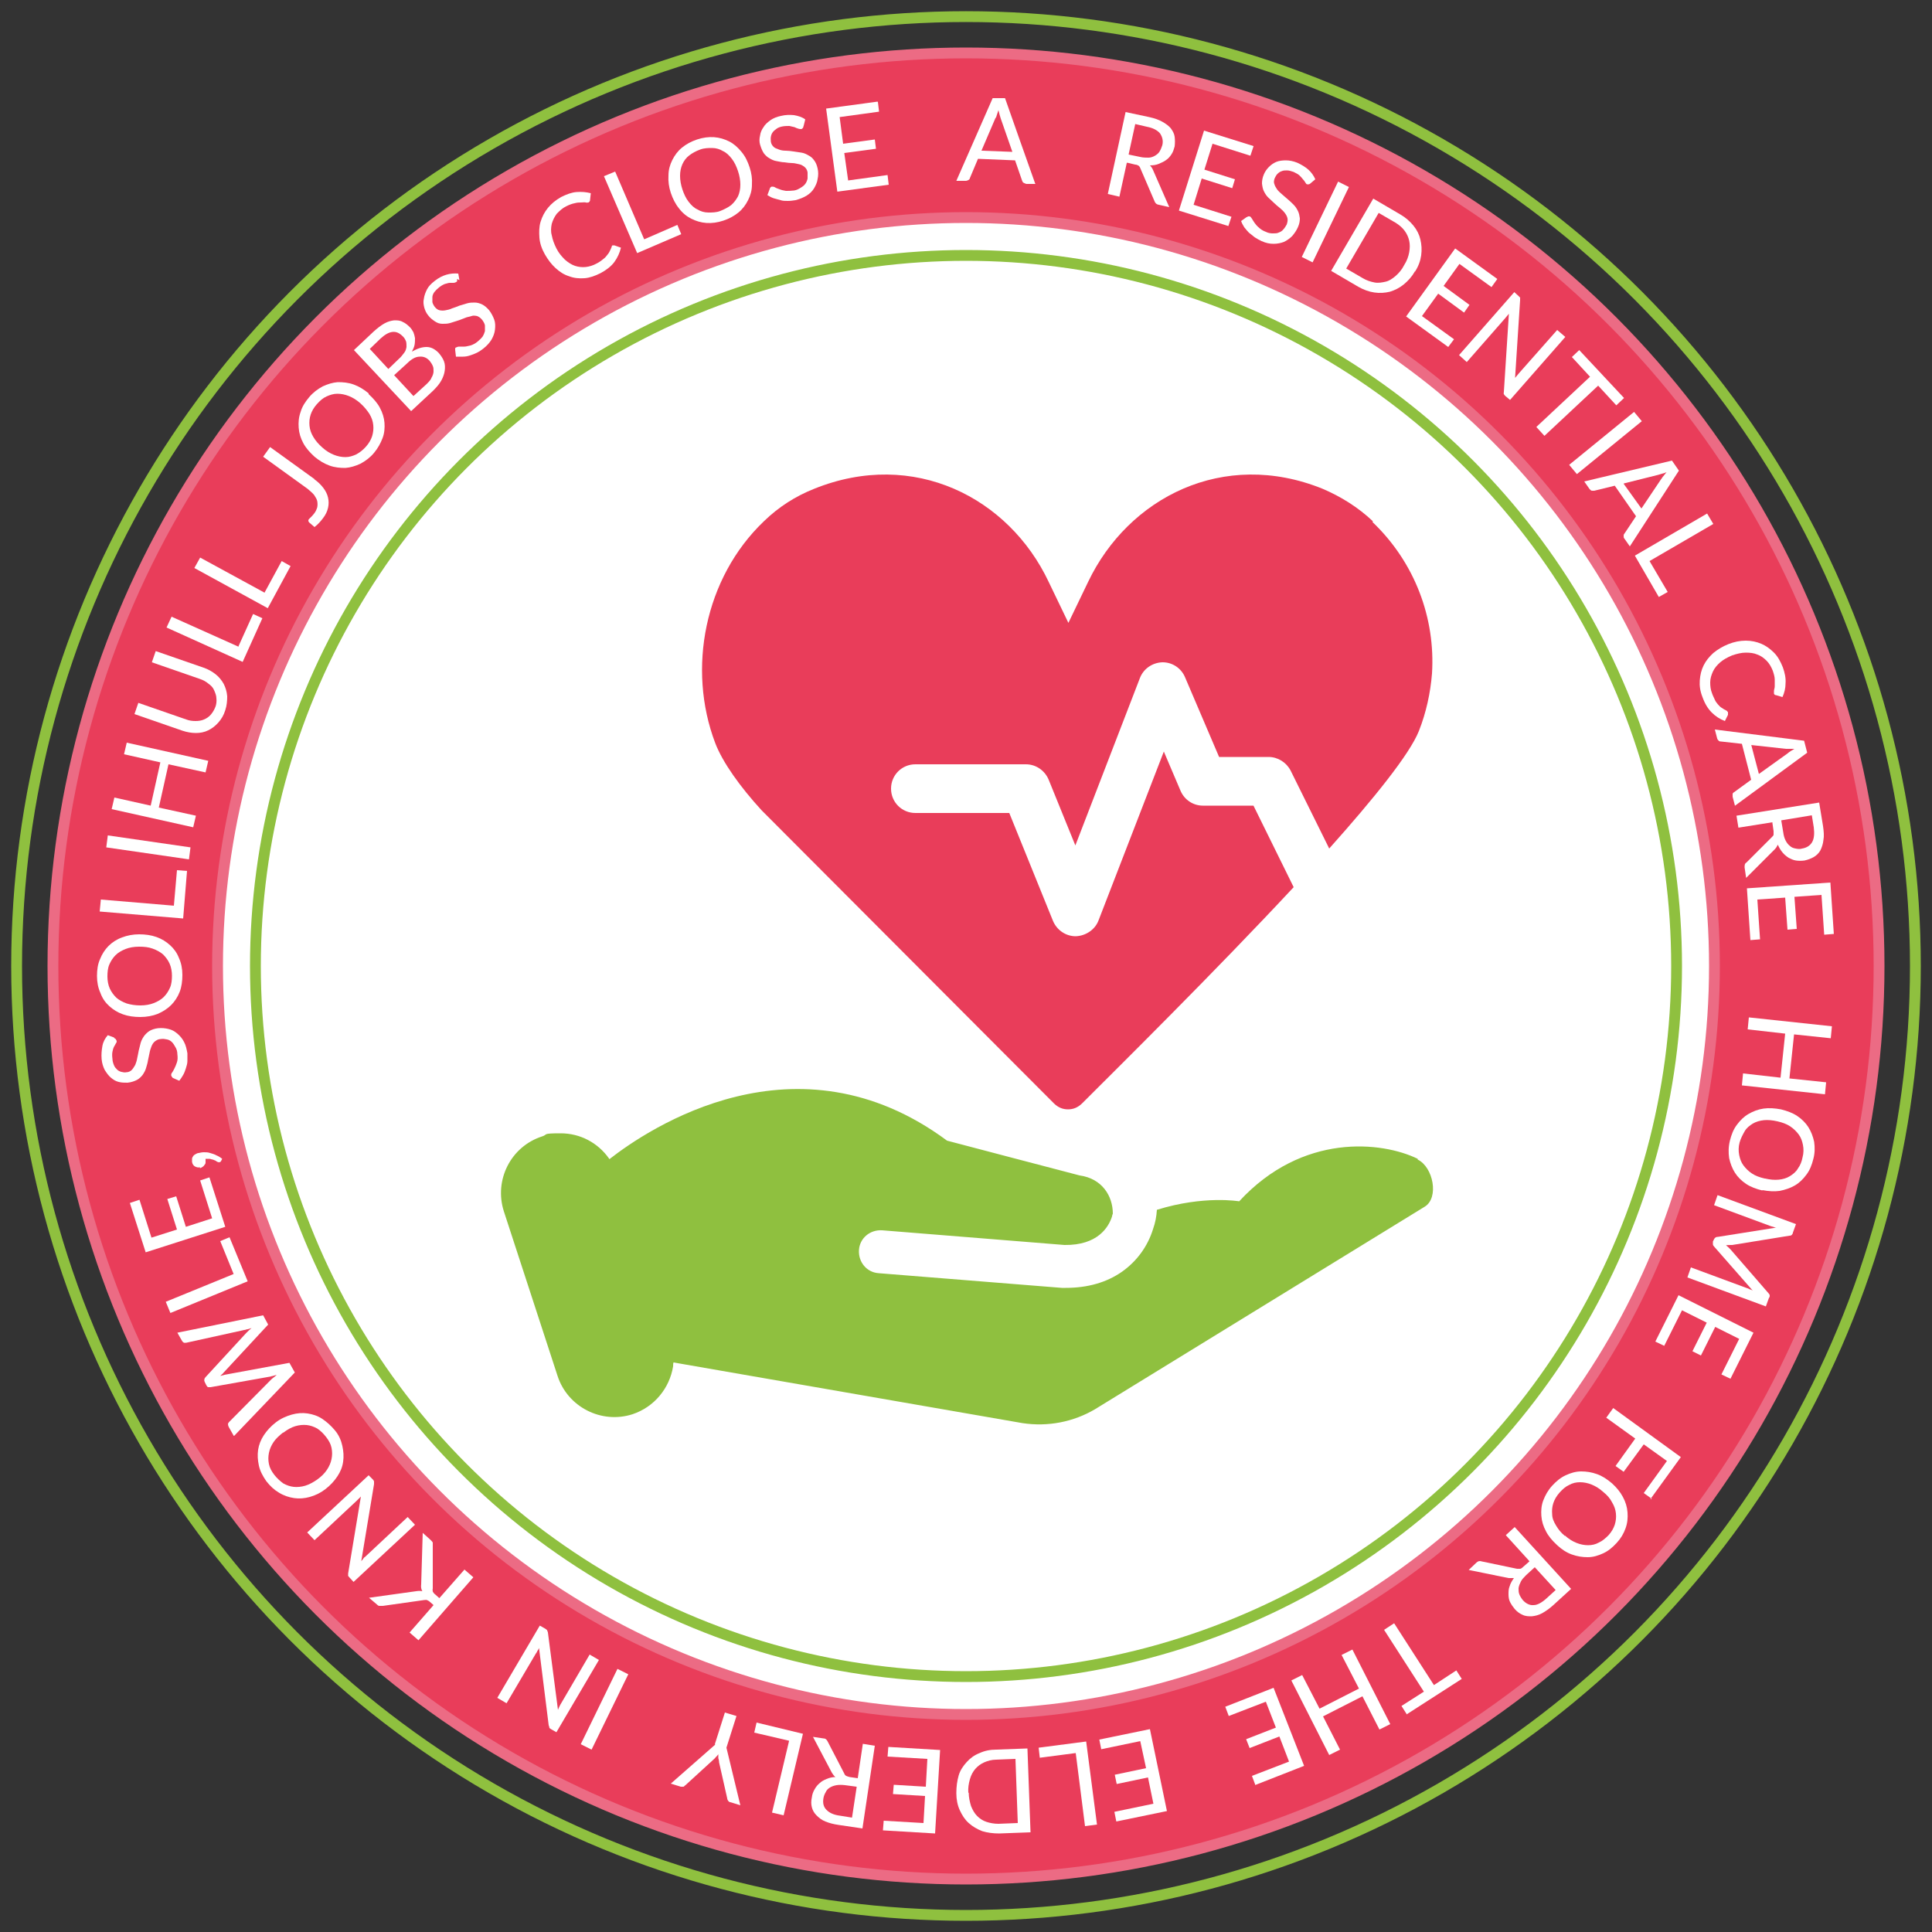
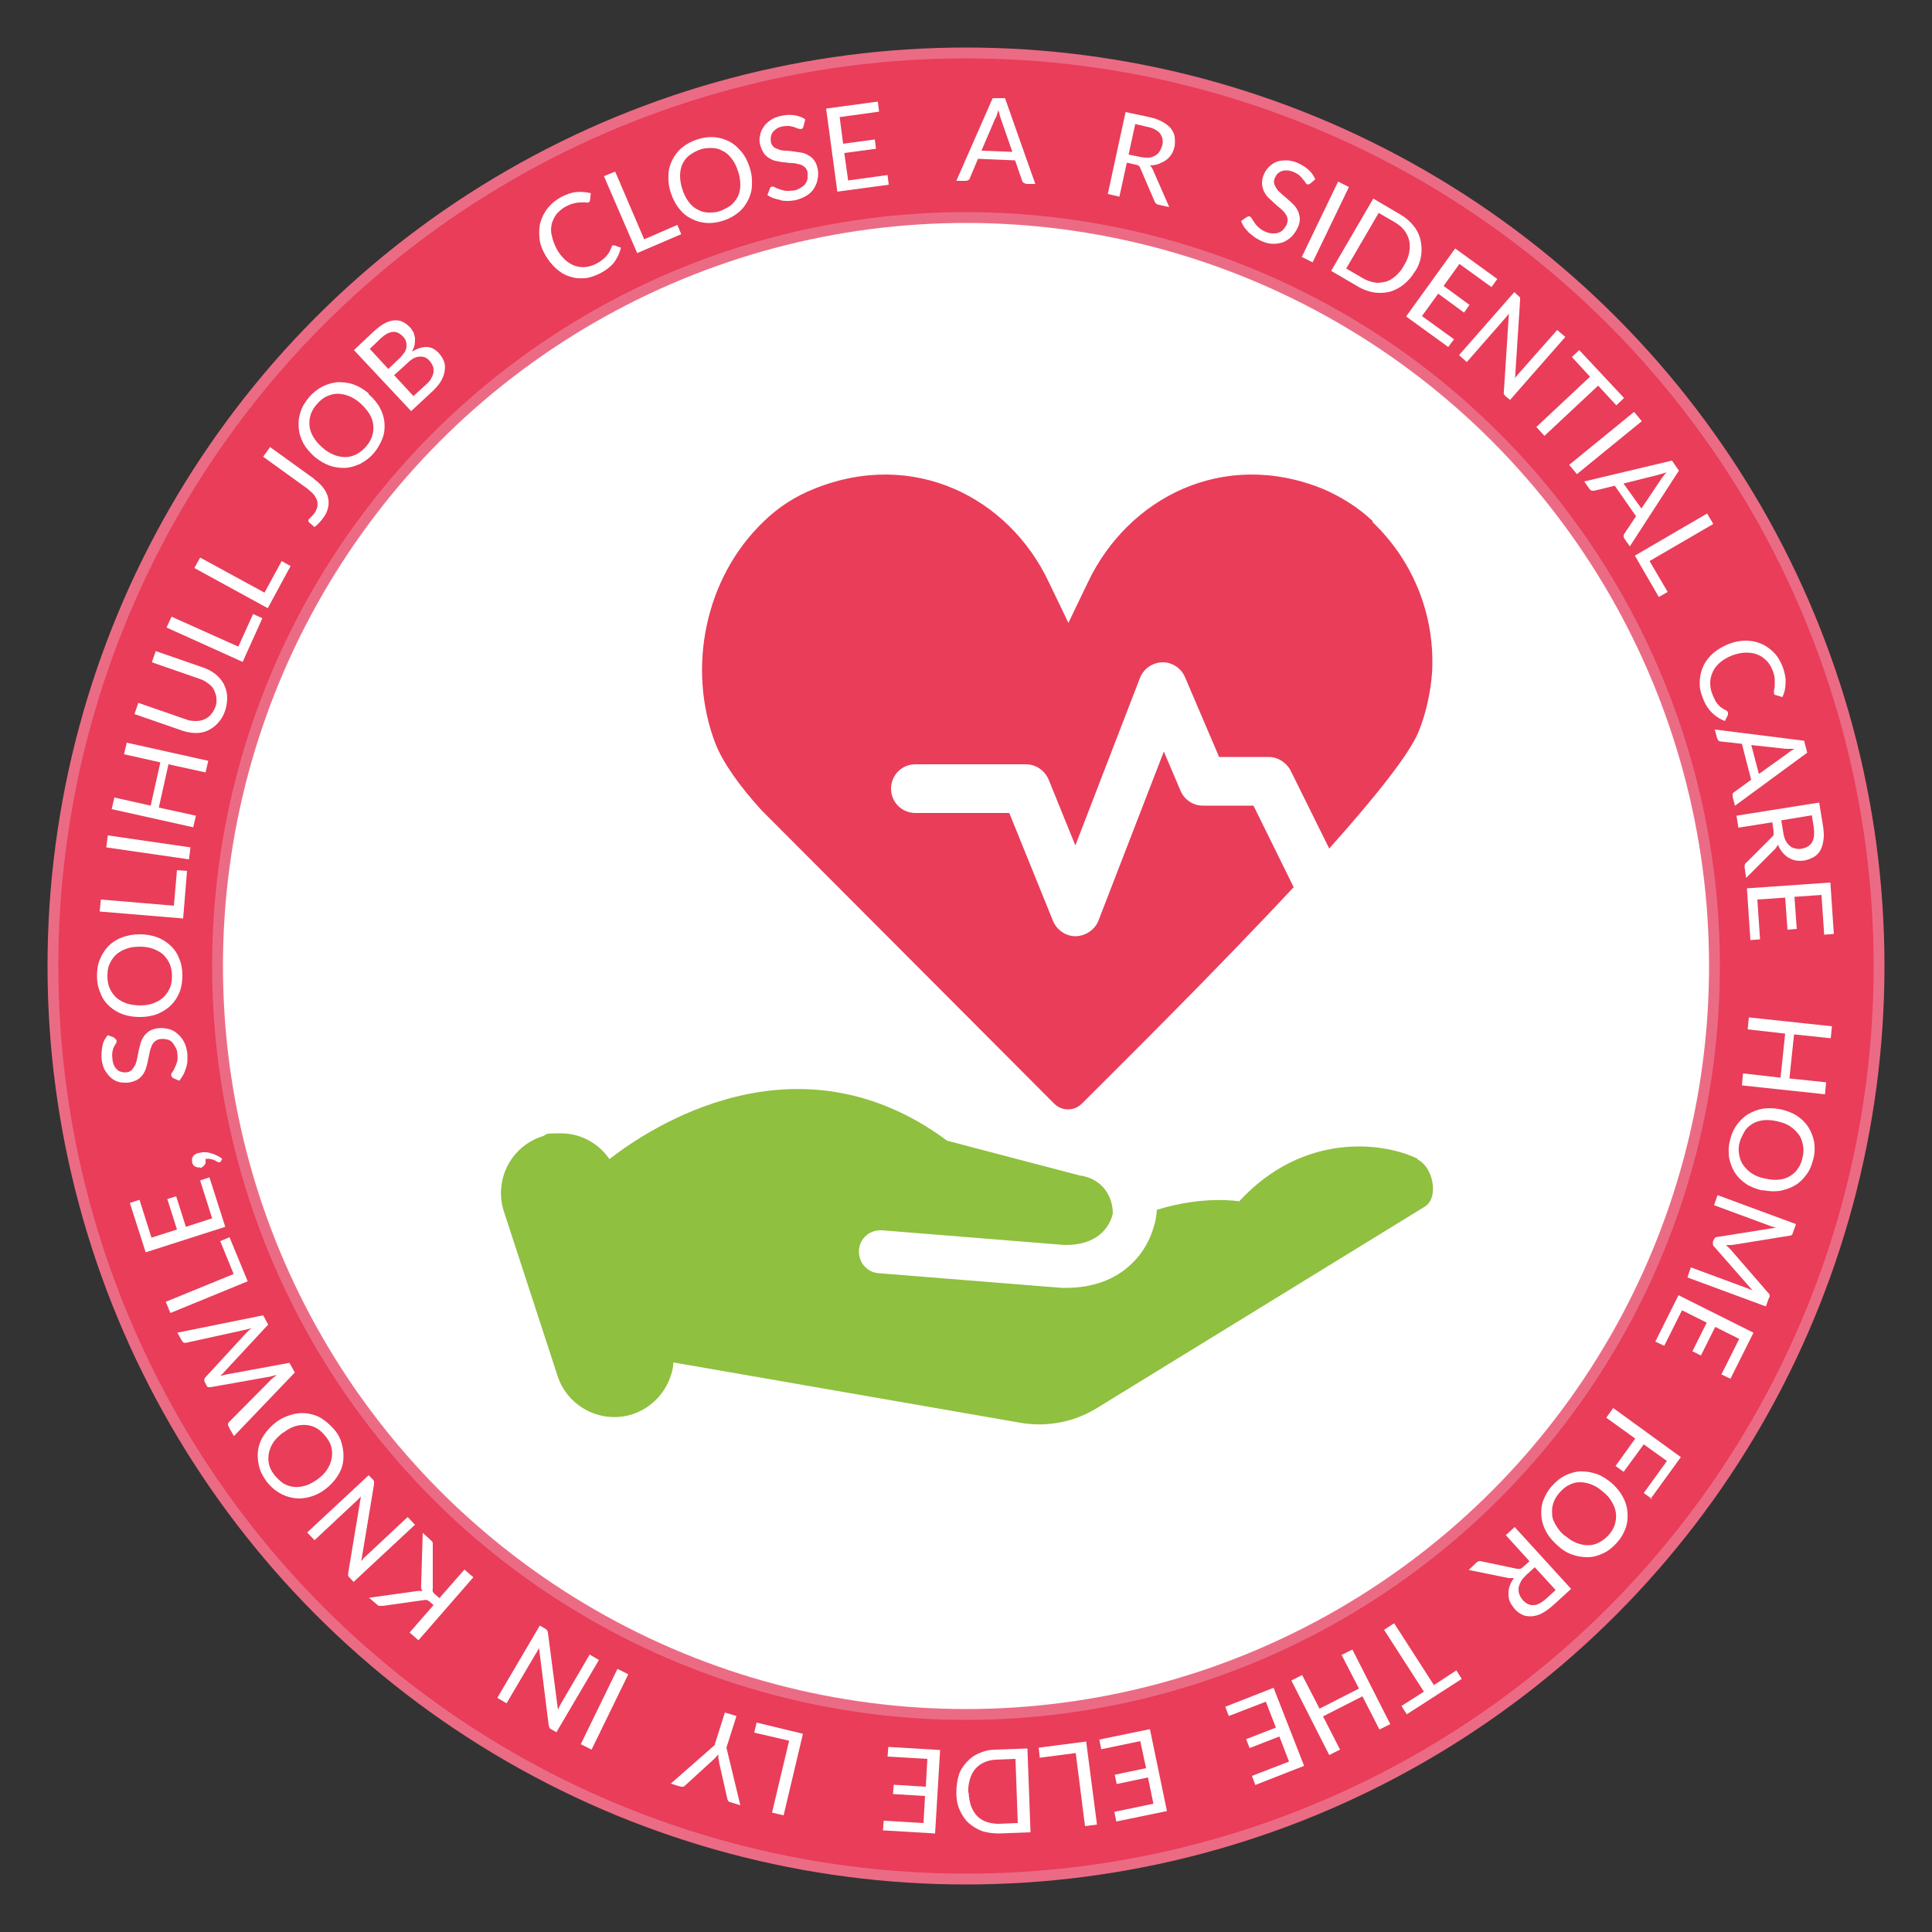
<svg xmlns="http://www.w3.org/2000/svg" id="a" data-name="Layer 1" viewBox="0 0 500 500">
  <rect x="0" y="0" width="500" height="500" fill="#333333" stroke="none" />
  <circle cx="250" cy="250" r="236.3" style="fill: #e93d5a; stroke: #ec6b84; stroke-miterlimit: 10; stroke-width: 2.8px;" />
  <g>
    <path d="m81.3,124c1,.7,1.8,1.5,2.4,2.3s1,1.6,1.2,2.5c.2.9.2,1.7,0,2.6-.2.9-.6,1.8-1.3,2.7-.6.8-1.3,1.6-2.2,2.3l-1.4-1.2c-.1-.1-.2-.3-.2-.4,0-.2,0-.3.2-.5.1-.1.3-.3.5-.5.2-.2.5-.5.8-.9.4-.5.6-1,.8-1.6.1-.5.1-1.1,0-1.6-.1-.5-.4-1-.8-1.6-.4-.5-1-1-1.7-1.6l-11.5-8.3,1.8-2.5,11.5,8.3Z" style="fill: #fff; stroke-width: 0px;" />
    <path d="m95.4,102c1.2,1.1,2.2,2.2,2.9,3.5.7,1.3,1.1,2.6,1.2,3.9s0,2.7-.5,4-1.2,2.6-2.2,3.8c-1,1.2-2.2,2.1-3.5,2.8-1.3.6-2.6,1-3.9,1.1-1.4,0-2.7-.1-4.1-.6-1.4-.5-2.7-1.3-3.9-2.3-1.2-1.1-2.2-2.2-2.9-3.5-.7-1.3-1.1-2.6-1.2-4-.1-1.4,0-2.7.5-4.1.4-1.4,1.2-2.6,2.2-3.8s2.2-2.1,3.5-2.8c1.3-.6,2.6-1,3.9-1.1,1.4,0,2.7.1,4.1.6,1.4.5,2.7,1.3,3.9,2.3Zm-2.1,2.4c-1-.9-2-1.5-3-1.9-1-.4-2-.6-3-.6-1,0-1.9.3-2.8.7-.9.4-1.7,1.1-2.5,2-.8.9-1.3,1.8-1.6,2.7s-.4,1.9-.3,2.9c.1,1,.4,1.9,1,2.9s1.3,1.8,2.3,2.7c1,.9,2,1.5,3,1.9,1,.4,2,.6,3,.6,1,0,1.9-.3,2.8-.7.9-.5,1.7-1.1,2.5-2s1.3-1.8,1.6-2.7c.3-1,.4-1.9.3-2.9-.1-1-.4-1.9-1-2.9-.6-.9-1.3-1.8-2.3-2.7Z" style="fill: #fff; stroke-width: 0px;" />
    <path d="m106.4,106.4l-14.8-15.8,5.1-4.8c1-.9,1.9-1.6,2.8-2.1s1.7-.7,2.5-.8c.8,0,1.5,0,2.2.4.7.3,1.3.8,1.9,1.4.4.4.6.8.9,1.3.2.5.3,1,.4,1.5,0,.5,0,1.1-.1,1.7-.1.6-.4,1.2-.7,1.8,1.4-.8,2.6-1.2,3.8-1.2s2.2.6,3.1,1.5c.6.7,1.1,1.4,1.4,2.2.3.8.3,1.6.2,2.4s-.4,1.7-.9,2.6-1.2,1.7-2.1,2.6l-5.7,5.3Zm-5.9-10.9l2.7-2.6c.6-.5,1-1.1,1.4-1.6s.5-1,.6-1.5c0-.5,0-1-.1-1.4-.2-.5-.4-.9-.8-1.3-.9-.9-1.7-1.3-2.7-1.2s-2,.7-3.1,1.7l-2.8,2.7,4.9,5.3Zm1.5,1.6l5,5.4,3.4-3.1c.6-.6,1.1-1.1,1.3-1.7.3-.5.5-1.1.5-1.6,0-.5,0-1-.2-1.4-.2-.5-.5-.9-.8-1.3-.7-.8-1.6-1.2-2.6-1.1-1,0-2.1.6-3.2,1.7l-3.4,3.1Z" style="fill: #fff; stroke-width: 0px;" />
-     <path d="m118.3,72.2c0,.2,0,.3,0,.5s-.1.2-.3.3c-.1.1-.4.2-.6.2-.3,0-.6,0-1,0-.4,0-.8.2-1.3.3-.5.2-1,.5-1.5.9-.5.4-.9.8-1.2,1.2s-.5.9-.5,1.3c0,.4,0,.9,0,1.3.1.4.3.8.6,1.2.4.5.8.8,1.3.9.5.1,1,.1,1.5,0s1.1-.2,1.7-.5c.6-.2,1.2-.4,1.9-.7.6-.2,1.3-.4,2-.6s1.3-.2,2-.2c.6,0,1.3.2,1.9.5s1.2.8,1.8,1.5c.6.8,1,1.6,1.3,2.4s.3,1.7.2,2.6-.4,1.7-.9,2.6c-.5.8-1.2,1.6-2.1,2.3-.5.4-1.1.8-1.7,1.1-.6.3-1.2.5-1.8.7-.6.2-1.2.3-1.8.3-.6,0-1.2,0-1.8,0l-.2-1.7c0-.1,0-.3,0-.4,0-.1.1-.3.3-.3.2-.1.4-.2.8-.2.4,0,.8,0,1.3,0s1-.2,1.6-.3c.6-.2,1.2-.5,1.8-1,.5-.4,1-.9,1.3-1.3.3-.5.5-1,.6-1.4,0-.5,0-1,0-1.5-.1-.5-.4-1-.7-1.4-.4-.5-.8-.8-1.3-1-.5-.1-1-.2-1.5,0s-1.1.2-1.7.5c-.6.2-1.2.5-1.9.7-.6.2-1.3.4-1.9.6-.7.2-1.3.2-2,.2s-1.3-.2-1.9-.6-1.3-.9-1.8-1.6c-.5-.6-.8-1.3-1-2-.2-.8-.3-1.5-.1-2.3.1-.8.4-1.6.8-2.4s1.1-1.5,2-2.2c1-.8,2-1.3,3-1.6s2.1-.4,3.1-.3l.3,1.7Z" style="fill: #fff; stroke-width: 0px;" />
    <path d="m158.5,63.5c.2,0,.3,0,.5,0l1.7.6c-.3,1.3-.9,2.6-1.7,3.7-.8,1.1-2.1,2.1-3.6,2.9-1.4.7-2.8,1.2-4.1,1.3-1.4.1-2.7,0-4-.5-1.3-.4-2.4-1.1-3.5-2.1-1.1-1-2-2.2-2.8-3.6-.8-1.4-1.3-2.9-1.4-4.3s-.1-2.8.3-4.1c.4-1.3,1-2.5,1.9-3.6.9-1.1,2-2,3.4-2.8,1.4-.7,2.7-1.2,4-1.3,1.3-.1,2.5,0,3.7.3l-.2,1.8c0,.1,0,.2-.1.3,0,.1-.2.2-.3.3-.2,0-.4.1-.7,0s-.7,0-1.2,0c-.5,0-1,0-1.7.2-.6.1-1.4.4-2.2.8-1,.5-1.7,1.2-2.4,1.9-.6.8-1,1.6-1.3,2.6-.2.9-.3,2,0,3,.2,1.1.6,2.2,1.2,3.4.6,1.2,1.4,2.1,2.2,2.9.8.7,1.7,1.3,2.6,1.6.9.3,1.9.4,2.8.3s1.9-.4,2.8-.9c.6-.3,1-.6,1.4-.9s.8-.6,1.1-1,.6-.7.8-1.1c.2-.4.4-.8.6-1.3,0-.1,0-.2.1-.3,0,0,.1-.1.2-.2Z" style="fill: #fff; stroke-width: 0px;" />
    <path d="m166.8,61.9l8.5-3.7,1,2.4-11.4,4.9-8.6-19.9,2.9-1.2,7.5,17.5Z" style="fill: #fff; stroke-width: 0px;" />
    <path d="m194,43.3c.5,1.5.7,3,.6,4.5,0,1.5-.4,2.8-1,4s-1.4,2.3-2.5,3.2-2.4,1.6-3.9,2.1-3,.7-4.4.6c-1.4-.1-2.7-.5-3.9-1.1-1.2-.6-2.3-1.5-3.2-2.7-.9-1.1-1.6-2.5-2.1-4-.5-1.5-.7-3-.6-4.5,0-1.5.4-2.8,1-4,.6-1.2,1.4-2.3,2.5-3.2,1.1-.9,2.4-1.6,3.9-2.1,1.5-.5,3-.7,4.4-.6s2.7.5,3.9,1.1c1.2.6,2.2,1.5,3.2,2.7s1.6,2.5,2.1,4Zm-3,1c-.4-1.2-.9-2.3-1.6-3.2-.7-.9-1.4-1.6-2.3-2-.8-.5-1.8-.8-2.8-.8-1,0-2,0-3.1.4s-2,.9-2.8,1.5-1.4,1.4-1.8,2.3c-.4.9-.6,1.9-.6,3,0,1.1.2,2.3.6,3.5.4,1.2.9,2.3,1.6,3.2.7.9,1.4,1.6,2.3,2,.8.5,1.8.8,2.8.8,1,0,2.1,0,3.1-.4s2-.9,2.8-1.5c.8-.7,1.3-1.4,1.8-2.3.4-.9.6-1.9.6-3,0-1.1-.2-2.3-.6-3.5Z" style="fill: #fff; stroke-width: 0px;" />
    <path d="m207.9,32.8c0,.2-.1.3-.2.4s-.2.2-.4.2c-.2,0-.4,0-.7-.1-.3-.1-.6-.2-1-.4-.4-.1-.8-.2-1.3-.3-.5,0-1.1,0-1.7.1-.6.1-1.2.3-1.6.6-.4.3-.8.6-1,.9-.3.4-.4.7-.5,1.2s0,.9,0,1.3c.1.6.4,1,.7,1.3s.8.5,1.4.7c.5.2,1.1.3,1.8.3.6,0,1.3.1,2,.2s1.3.2,2,.3,1.3.4,1.8.7c.6.3,1.1.7,1.5,1.3.4.5.7,1.2.9,2.1.2.9.2,1.8,0,2.7-.1.9-.5,1.7-.9,2.4s-1.1,1.4-1.9,1.9c-.8.5-1.8.9-2.9,1.2-.7.1-1.3.2-2,.2-.7,0-1.3,0-1.9-.2s-1.2-.3-1.8-.5c-.6-.2-1.1-.5-1.6-.8l.6-1.6c0-.1.1-.3.2-.4.1-.1.2-.2.4-.2.2,0,.5,0,.8.2.3.2.7.3,1.2.5.5.2,1,.3,1.6.4.6,0,1.3,0,2.1-.1.7-.1,1.2-.4,1.7-.7s.9-.6,1.2-1c.3-.4.5-.9.6-1.4,0-.5,0-1,0-1.6-.1-.6-.4-1.1-.8-1.4-.4-.3-.8-.6-1.4-.7s-1.1-.3-1.8-.3c-.6,0-1.3-.1-2-.2-.7,0-1.3-.2-2-.3s-1.3-.4-1.8-.7c-.6-.3-1.1-.8-1.5-1.3-.4-.6-.7-1.3-1-2.3-.2-.7-.2-1.5,0-2.3.1-.8.4-1.5.9-2.2.4-.7,1-1.2,1.8-1.8.7-.5,1.7-.9,2.7-1.1,1.2-.3,2.3-.3,3.4-.2,1.1.2,2.1.5,2.9,1.1l-.4,1.6Z" style="fill: #fff; stroke-width: 0px;" />
    <path d="m227.2,26.4l.3,2.5-10.2,1.4.9,6.9,8.2-1.1.3,2.4-8.2,1.1,1,7.1,10.2-1.4.3,2.5-13.3,1.8-2.9-21.5,13.3-1.8Z" style="fill: #fff; stroke-width: 0px;" />
    <path d="m268,47.6h-2.4c-.3-.1-.5-.2-.7-.3-.2-.1-.3-.3-.4-.6l-1.8-5.2-9.6-.4-2.1,5c0,.2-.2.4-.4.5-.2.1-.4.2-.7.2h-2.4c0,0,9.4-21.4,9.4-21.4h3.2c0,.1,7.8,22.1,7.8,22.1Zm-13.9-8.6l7.9.3-3-8.6c-.1-.3-.2-.6-.3-1-.1-.4-.2-.8-.3-1.2-.1.4-.3.8-.4,1.2-.1.4-.2.7-.4.9l-3.6,8.4Z" style="fill: #fff; stroke-width: 0px;" />
    <path d="m291.6,42.2l-1.9,8.7-3-.7,4.6-21.2,6.1,1.3c1.4.3,2.5.7,3.4,1.2.9.5,1.7,1.1,2.2,1.7.5.7.9,1.4,1,2.2.1.8.1,1.6,0,2.5-.2.7-.4,1.4-.8,2-.4.6-.8,1.1-1.4,1.5-.5.4-1.2.7-1.9,1s-1.5.4-2.3.4c.3.3.6.7.8,1.2l4.2,9.6-2.7-.6c-.6-.1-.9-.4-1.1-.9l-3.7-8.6c-.1-.3-.3-.5-.4-.6-.2-.1-.5-.3-.9-.3l-2.1-.5Zm.5-2.2l2.9.6c.8.2,1.6.2,2.2.2s1.2-.2,1.7-.5c.5-.3.9-.6,1.2-1.1.3-.5.5-1,.7-1.6.3-1.2,0-2.2-.6-3.1-.7-.8-1.8-1.4-3.4-1.7l-3-.7-1.7,7.8Z" style="fill: #fff; stroke-width: 0px;" />
-     <path d="m324.4,37.9l-.8,2.4-9.8-3.1-2.1,6.7,7.9,2.5-.7,2.3-7.9-2.5-2.1,6.8,9.8,3.1-.8,2.4-12.8-4,6.5-20.7,12.8,4Z" style="fill: #fff; stroke-width: 0px;" />
    <path d="m339.1,47.5c-.1.1-.3.2-.4.2-.1,0-.3,0-.4,0-.2,0-.3-.2-.5-.5s-.3-.5-.6-.8c-.2-.3-.6-.7-.9-1s-.9-.6-1.5-.9c-.6-.2-1.2-.4-1.7-.4-.5,0-1,0-1.4.2-.4.1-.8.4-1.1.7-.3.3-.5.7-.7,1.1-.2.5-.3,1.1-.1,1.5.1.5.4.9.7,1.4.3.4.8.9,1.3,1.3.5.4,1,.9,1.5,1.3s1,.9,1.5,1.4c.5.5.8,1,1.1,1.6.3.6.4,1.2.5,1.9,0,.7-.1,1.4-.5,2.3-.4.9-.9,1.6-1.5,2.3-.6.6-1.3,1.1-2.1,1.5-.8.3-1.7.5-2.7.5-1,0-2-.2-3.1-.7-.6-.3-1.2-.6-1.8-1-.5-.4-1-.8-1.5-1.2-.4-.4-.8-.9-1.2-1.4-.3-.5-.6-1-.8-1.6l1.4-1c.1,0,.3-.1.4-.2.1,0,.3,0,.4,0,.2,0,.4.3.6.6.2.3.4.7.7,1.1s.6.8,1.1,1.2c.4.4,1,.8,1.8,1.1.6.3,1.2.4,1.8.4s1.1,0,1.5-.2c.5-.2.9-.4,1.2-.8.4-.4.6-.8.9-1.3.2-.6.3-1.1.2-1.6s-.4-1-.7-1.4-.8-.9-1.3-1.3c-.5-.4-1-.8-1.5-1.3s-1-.9-1.5-1.4c-.5-.5-.8-1-1.1-1.6-.3-.6-.4-1.2-.5-2,0-.7.1-1.5.5-2.4.3-.7.7-1.3,1.3-1.9.6-.6,1.2-1,1.9-1.3.7-.3,1.6-.4,2.5-.4.9,0,1.9.2,2.9.6,1.1.5,2.1,1.1,2.9,1.8.8.7,1.4,1.6,1.8,2.5l-1.3,1.1Z" style="fill: #fff; stroke-width: 0px;" />
    <path d="m339.7,67.9l-2.8-1.4,9.4-19.5,2.8,1.4-9.4,19.5Z" style="fill: #fff; stroke-width: 0px;" />
    <path d="m366.2,70.2c-.8,1.4-1.8,2.5-2.9,3.4s-2.3,1.5-3.6,1.9c-1.3.3-2.6.4-4,.2-1.4-.2-2.8-.7-4.2-1.5l-7-4.1,10.9-18.7,7,4.1c1.4.8,2.5,1.8,3.4,2.9.9,1.1,1.5,2.3,1.8,3.6.3,1.3.4,2.6.2,4.1-.2,1.4-.7,2.8-1.6,4.2Zm-2.8-1.6c.7-1.1,1.1-2.2,1.3-3.3s.2-2.1,0-3c-.2-.9-.6-1.8-1.2-2.6s-1.4-1.5-2.4-2.1l-4.3-2.5-8.4,14.4,4.3,2.5c1,.6,2,.9,3,1.1s2,0,2.9-.2,1.8-.8,2.6-1.5c.8-.7,1.6-1.6,2.2-2.8Z" style="fill: #fff; stroke-width: 0px;" />
    <path d="m387.5,72.2l-1.5,2.1-8.3-6-4.1,5.7,6.7,4.9-1.4,2-6.7-4.9-4.2,5.8,8.3,6-1.5,2-10.9-7.9,12.7-17.6,10.9,7.9Z" style="fill: #fff; stroke-width: 0px;" />
    <path d="m393.4,77.1c0,.1,0,.3,0,.6l-1.3,20.1c.2-.2.3-.4.5-.6.2-.2.3-.4.5-.6l9.9-11.2,2.1,1.8-14.3,16.3-1.2-1c-.2-.2-.3-.3-.4-.5s0-.4,0-.6l1.3-20.2c-.2.2-.3.4-.5.6-.2.2-.3.4-.5.6l-9.9,11.3-2-1.8,14.3-16.3,1.2,1.1c.2.2.3.3.4.5Z" style="fill: #fff; stroke-width: 0px;" />
    <path d="m420.2,103.1l-1.9,1.8-4.7-5.1-13.9,13-2.1-2.3,13.9-13-4.7-5.1,1.9-1.8,11.6,12.4Z" style="fill: #fff; stroke-width: 0px;" />
    <path d="m408.1,122.7l-2-2.4,16.8-13.7,2,2.4-16.8,13.7Z" style="fill: #fff; stroke-width: 0px;" />
    <path d="m421.8,141.4l-1.4-2c-.2-.2-.2-.4-.2-.7,0-.2,0-.4.2-.6l3-4.5-5.5-7.9-5.3,1.3c-.2,0-.4,0-.6,0s-.4-.2-.6-.4l-1.4-2,22.7-5.4,1.8,2.6-12.7,19.6Zm-1.6-16.2l4.6,6.4,5.1-7.6c.2-.2.3-.5.6-.8.2-.3.5-.6.8-1-.4.2-.8.3-1.2.4-.4.1-.7.2-1,.3l-8.8,2.2Z" style="fill: #fff; stroke-width: 0px;" />
    <path d="m426.9,145.2l4.7,8-2.3,1.3-6.2-10.7,18.7-10.9,1.6,2.7-16.5,9.6Z" style="fill: #fff; stroke-width: 0px;" />
    <path d="m447.2,184.5c0,.2,0,.3,0,.5l-.8,1.6c-1.3-.5-2.4-1.2-3.4-2.2-1-1-1.8-2.3-2.4-4-.6-1.5-.8-2.9-.7-4.3s.4-2.7,1-3.9c.6-1.2,1.4-2.2,2.5-3.2,1.1-.9,2.4-1.7,3.9-2.3,1.5-.6,3-.9,4.5-.9,1.5,0,2.8.3,4,.8,1.2.5,2.3,1.3,3.3,2.3,1,1,1.7,2.3,2.3,3.8.5,1.4.8,2.8.7,4.1,0,1.3-.3,2.5-.8,3.6l-1.7-.5c-.1,0-.2,0-.3-.1,0,0-.2-.2-.2-.3,0-.2,0-.4,0-.7,0-.3.2-.7.2-1.2,0-.5,0-1,0-1.7s-.2-1.4-.5-2.3c-.4-1-.9-1.9-1.6-2.6-.7-.7-1.5-1.3-2.4-1.6-.9-.4-1.9-.5-3-.5-1.1,0-2.3.3-3.5.7-1.2.5-2.3,1.1-3.1,1.8-.8.7-1.5,1.5-1.9,2.4-.4.9-.7,1.8-.7,2.8,0,1,.1,1.9.5,2.9.2.6.5,1.1.7,1.6s.5.8.8,1.2c.3.3.6.7,1,.9.4.3.8.5,1.2.7,0,0,.2.1.2.2,0,0,.1.1.2.2Z" style="fill: #fff; stroke-width: 0px;" />
    <path d="m449,208.5l-.6-2.3c0-.3,0-.5,0-.7,0-.2.2-.4.4-.5l4.4-3.2-2.4-9.3-5.4-.6c-.2,0-.4,0-.6-.2s-.3-.3-.4-.6l-.6-2.3,23.1,2.9.8,3.1-18.8,13.8Zm4.2-15.8l2,7.6,7.4-5.3c.2-.2.5-.4.8-.6s.7-.4,1-.6c-.4,0-.8,0-1.2,0-.4,0-.7,0-1,0l-9.1-1Z" style="fill: #fff; stroke-width: 0px;" />
    <path d="m458.7,212.8l-8.8,1.4-.5-3.1,21.4-3.4,1,6.1c.2,1.4.3,2.6.1,3.6-.1,1-.4,1.9-.8,2.7-.4.7-1,1.3-1.7,1.7-.7.4-1.5.7-2.4.9-.8.1-1.5.1-2.2,0-.7-.1-1.3-.4-1.9-.7-.6-.4-1.1-.8-1.6-1.4s-.9-1.3-1.2-2c-.2.4-.4.8-.8,1.2l-7.4,7.4-.4-2.7c0-.6,0-1,.5-1.3l6.6-6.6c.2-.2.4-.4.4-.6,0-.2,0-.5,0-.9l-.3-2.1Zm2.3-.4l.5,3c.1.8.3,1.5.6,2.1.3.6.7,1.1,1.1,1.4.4.4.9.6,1.5.7.5.1,1.1.2,1.7,0,1.2-.2,2.1-.8,2.6-1.7.5-.9.6-2.2.4-3.8l-.5-3.1-7.9,1.3Z" style="fill: #fff; stroke-width: 0px;" />
    <path d="m474.6,241.7l-2.5.2-.7-10.3-7,.5.6,8.3-2.4.2-.6-8.3-7.2.5.7,10.3-2.5.2-.9-13.4,21.6-1.5.9,13.4Z" style="fill: #fff; stroke-width: 0px;" />
    <path d="m450.8,280.9l.3-3.1,9.7,1.1,1.2-11.4-9.7-1.1.3-3.1,21.5,2.3-.3,3.1-9.5-1-1.2,11.4,9.5,1-.3,3.1-21.5-2.3Z" style="fill: #fff; stroke-width: 0px;" />
    <path d="m456.1,308.1c-1.6-.4-3-.9-4.2-1.7-1.2-.8-2.2-1.8-2.9-2.9s-1.2-2.4-1.5-3.8c-.2-1.4-.2-2.9.2-4.5.4-1.6.9-2.9,1.8-4.1s1.8-2.1,3-2.8c1.2-.7,2.5-1.2,3.9-1.4,1.4-.2,2.9-.1,4.5.2,1.6.4,3,.9,4.2,1.7,1.2.8,2.2,1.8,2.9,2.9.7,1.1,1.2,2.4,1.5,3.8.2,1.4.2,2.9-.2,4.4-.4,1.6-.9,2.9-1.8,4.1s-1.8,2.1-3,2.8-2.5,1.1-3.9,1.4c-1.4.2-2.9.1-4.5-.2Zm.7-3.1c1.3.3,2.4.4,3.5.3,1.1-.1,2.1-.4,2.9-.9s1.6-1.1,2.1-2c.6-.8,1-1.8,1.2-2.9.3-1.1.3-2.2.1-3.2-.2-1-.5-1.9-1.1-2.7-.6-.8-1.3-1.5-2.2-2.1-.9-.6-2-1-3.3-1.3-1.3-.3-2.5-.4-3.5-.3s-2.1.4-2.9.9-1.6,1.1-2.1,2-1,1.8-1.3,2.9c-.3,1.1-.3,2.2-.1,3.2.2,1,.5,1.9,1.1,2.7s1.3,1.5,2.2,2.1c.9.6,2,1,3.3,1.3Z" style="fill: #fff; stroke-width: 0px;" />
    <path d="m446.6,322.2c.2.2.5.4.7.6s.4.4.6.6l9.8,11.3c.2.2.3.4.3.6,0,.2,0,.4-.2.6l-.8,2.2-20.3-7.5.9-2.6,14.6,5.4c.2,0,.4.2.7.3.2,0,.5.2.7.3l-10-11.4c-.2-.2-.3-.4-.3-.6,0-.2,0-.5,0-.7l.2-.4c.2-.5.5-.8,1.1-.8l15.1-2.4c-.3,0-.5-.1-.8-.2s-.5-.1-.7-.2l-14.6-5.4.9-2.6,20.3,7.5-.8,2.2c0,.3-.2.4-.3.6-.1.1-.3.2-.6.2l-14.8,2.4c-.6,0-1.2,0-1.8.1Z" style="fill: #fff; stroke-width: 0px;" />
    <path d="m447.8,356.8l-2.3-1.1,4.6-9.2-6.2-3.1-3.7,7.4-2.2-1.1,3.7-7.4-6.4-3.2-4.6,9.2-2.3-1.1,6-12,19.4,9.7-6,12Z" style="fill: #fff; stroke-width: 0px;" />
    <path d="m427.5,387.9l-2.1-1.5,6-8.3-6-4.3-5.2,7.1-2.1-1.5,5.1-7.1-7.5-5.4,1.8-2.5,17.5,12.7-7.9,10.9Z" style="fill: #fff; stroke-width: 0px;" />
    <path d="m402.9,399.8c-1.2-1.1-2.2-2.3-2.8-3.5-.7-1.3-1.1-2.6-1.2-4-.1-1.3,0-2.7.5-4,.5-1.3,1.2-2.6,2.3-3.8s2.2-2.1,3.5-2.7,2.6-1,4-1c1.4,0,2.7.2,4.1.7s2.6,1.3,3.9,2.4c1.2,1.1,2.1,2.2,2.8,3.5.7,1.3,1.1,2.6,1.2,4s0,2.7-.5,4.1-1.2,2.6-2.3,3.8c-1.1,1.2-2.2,2.1-3.5,2.7-1.3.6-2.6,1-4,1s-2.7-.2-4.1-.7c-1.4-.5-2.6-1.3-3.8-2.4Zm2.1-2.4c1,.9,2,1.5,3,1.9,1,.4,2,.6,3,.6,1,0,1.9-.2,2.8-.7.9-.4,1.7-1.1,2.5-1.9.8-.9,1.3-1.8,1.6-2.7.3-1,.4-1.9.3-2.9-.1-1-.4-1.9-1-2.9-.5-1-1.3-1.9-2.3-2.7-1-.9-2-1.5-3-1.9-1-.4-2-.6-3-.6-1,0-1.9.2-2.8.7-.9.4-1.7,1.1-2.5,2-.8.9-1.3,1.8-1.6,2.7s-.4,1.9-.3,2.9c0,1,.4,1.9,1,2.9s1.3,1.9,2.3,2.7Z" style="fill: #fff; stroke-width: 0px;" />
    <path d="m395.7,403.9l-6-6.6,2.3-2.1,14.6,16-4.6,4.2c-1,.9-2,1.6-2.9,2.1-.9.5-1.8.7-2.7.8-.8,0-1.6,0-2.4-.4-.7-.3-1.4-.8-2-1.5-.5-.6-.9-1.2-1.2-1.8-.3-.6-.4-1.3-.4-2,0-.7,0-1.4.3-2.1.2-.7.6-1.4,1.1-2.1-.4,0-.9,0-1.4,0l-10.3-2.1,2-1.9c.4-.4.9-.5,1.4-.3l9.1,1.9c.3,0,.5,0,.8,0,.2,0,.5-.2.8-.5l1.6-1.4Zm1.5,1.7l-2.2,2c-.6.6-1.1,1.1-1.4,1.7-.3.6-.5,1.1-.6,1.7,0,.6,0,1.1.2,1.6s.5,1,.9,1.5c.8.9,1.8,1.4,2.8,1.3,1,0,2.2-.7,3.4-1.8l2.3-2.1-5.4-5.9Z" style="fill: #fff; stroke-width: 0px;" />
    <path d="m364.1,443.7l-1.4-2.2,5.8-3.7-10.3-16,2.6-1.7,10.3,16,5.8-3.8,1.4,2.2-14.3,9.2Z" style="fill: #fff; stroke-width: 0px;" />
    <path d="m334.2,434.9l2.8-1.4,4.5,8.7,10.2-5.2-4.5-8.7,2.8-1.4,9.8,19.3-2.8,1.4-4.4-8.6-10.2,5.2,4.4,8.6-2.8,1.4-9.8-19.3Z" style="fill: #fff; stroke-width: 0px;" />
    <path d="m324.9,462l-.9-2.4,9.6-3.7-2.5-6.5-7.7,3-.9-2.3,7.7-3-2.6-6.7-9.6,3.7-.9-2.4,12.5-4.9,7.9,20.2-12.5,4.9Z" style="fill: #fff; stroke-width: 0px;" />
    <path d="m288.9,471.4l-.5-2.5,10.1-2.1-1.4-6.8-8.1,1.7-.5-2.4,8.1-1.7-1.5-7-10.1,2.1-.5-2.5,13.1-2.7,4.4,21.2-13.1,2.7Z" style="fill: #fff; stroke-width: 0px;" />
    <path d="m278.3,453.7l-9.2,1.2-.3-2.6,12.3-1.6,2.8,21.5-3.1.4-2.4-18.9Z" style="fill: #fff; stroke-width: 0px;" />
    <path d="m247.5,464c0-1.6.2-3.1.6-4.5s1.2-2.5,2.1-3.5,2-1.8,3.3-2.3c1.3-.6,2.7-.9,4.3-.9l8.1-.3.8,21.7-8.1.3c-1.6,0-3.1-.2-4.4-.6-1.3-.5-2.5-1.2-3.5-2.1-1-.9-1.7-2-2.3-3.3-.6-1.3-.9-2.8-.9-4.4Zm3.2-.1c0,1.3.3,2.5.6,3.5.4,1,.9,1.9,1.6,2.6.7.7,1.5,1.2,2.4,1.5.9.3,2,.5,3.1.5l5-.2-.6-16.6-5,.2c-1.1,0-2.2.3-3.1.7-.9.4-1.7,1-2.3,1.7-.6.7-1.1,1.6-1.4,2.7s-.5,2.2-.4,3.5Z" style="fill: #fff; stroke-width: 0px;" />
    <path d="m228.5,473.7l.2-2.5,10.3.6.4-7-8.3-.5.2-2.4,8.3.5.4-7.2-10.3-.6.2-2.5,13.4.8-1.3,21.6-13.4-.8Z" style="fill: #fff; stroke-width: 0px;" />
-     <path d="m222,460.1l1.3-8.8,3.1.5-3.2,21.4-6.1-.9c-1.4-.2-2.5-.5-3.5-.9-1-.4-1.7-1-2.3-1.6-.6-.6-1-1.3-1.2-2.1-.2-.8-.2-1.6,0-2.5.1-.8.3-1.4.7-2.1s.8-1.2,1.3-1.6c.5-.5,1.1-.8,1.8-1.1s1.5-.5,2.3-.5c-.4-.3-.6-.7-.9-1.1l-4.9-9.3,2.7.4c.6,0,.9.4,1.1.8l4.3,8.3c.1.3.3.5.5.6.2.1.5.2.9.3l2.1.3Zm-.3,2.3l-3-.4c-.8-.1-1.6-.1-2.2,0s-1.2.3-1.7.6c-.5.3-.9.7-1.1,1.2-.3.5-.5,1-.6,1.6-.2,1.2,0,2.2.8,3s1.9,1.3,3.5,1.5l3.1.5,1.2-7.9Z" style="fill: #fff; stroke-width: 0px;" />
    <path d="m204.2,450.5l-9-2.1.6-2.6,12,2.9-5,21.1-3-.7,4.4-18.5Z" style="fill: #fff; stroke-width: 0px;" />
    <path d="m185,451.4l2.6-8.2,3,.9-2.6,8.2,3.6,14.9-2.6-.8c-.3,0-.4-.2-.6-.4-.1-.2-.2-.4-.2-.6l-2.1-9.3c0-.4-.1-.8-.2-1.1,0-.4,0-.7,0-1-.2.3-.4.5-.7.8-.2.3-.5.5-.8.8l-7,6.4c-.2.1-.3.3-.5.4-.2,0-.4,0-.7,0l-2.6-.8,11.5-10.1Z" style="fill: #fff; stroke-width: 0px;" />
    <path d="m159.8,431.9l2.8,1.4-9.5,19.5-2.8-1.4,9.5-19.5Z" style="fill: #fff; stroke-width: 0px;" />
    <path d="m142.2,447.1c0-.1-.1-.3-.2-.6l-2.5-20c-.1.2-.2.5-.4.7-.1.2-.2.5-.4.7l-7.6,12.9-2.4-1.4,11-18.7,1.4.8c.2.1.4.3.5.4,0,.2.2.4.2.6l2.6,20c.1-.2.2-.5.3-.7.1-.2.2-.4.3-.6l7.6-13,2.4,1.4-11,18.7-1.4-.8c-.2-.1-.4-.3-.5-.4Z" style="fill: #fff; stroke-width: 0px;" />
    <path d="m112.1,415.3l-.8-.7c-.3-.3-.6-.4-.8-.5s-.5,0-.8,0l-10.6,1.5c-.3,0-.6,0-.9,0s-.5-.2-.7-.4l-2-1.7,12.2-1.7c.6-.1,1.1-.1,1.6,0-.3-.5-.4-1.1-.3-1.8l.4-13.3,2,1.8c.3.3.5.5.6.7,0,.2,0,.4,0,.7v11.2c-.1.3,0,.6,0,.8.1.2.3.5.7.8l1,.9,6.5-7.4,2.3,2-14.2,16.3-2.3-2,6.2-7.1Z" style="fill: #fff; stroke-width: 0px;" />
    <path d="m90.1,407.8c0-.1,0-.4,0-.6l3.3-19.9c-.2.2-.4.4-.6.6s-.4.4-.5.5l-10.9,10.2-1.9-2,15.9-14.8,1.1,1.1c.2.2.3.4.3.5s0,.4,0,.7l-3.3,19.9c.2-.2.4-.4.5-.6s.3-.4.5-.5l11-10.3,1.9,2-15.9,14.8-1.1-1.2c-.2-.2-.3-.4-.4-.5Z" style="fill: #fff; stroke-width: 0px;" />
    <path d="m71.4,368.1c1.3-1,2.7-1.6,4.1-2s2.8-.5,4.1-.3c1.3.2,2.6.6,3.8,1.4s2.3,1.8,3.3,3,1.6,2.6,1.9,4c.3,1.4.4,2.7.2,4.1s-.7,2.6-1.5,3.8c-.8,1.2-1.8,2.3-3.1,3.3-1.3,1-2.6,1.6-4,2s-2.8.5-4.1.3c-1.3-.2-2.6-.6-3.9-1.4-1.2-.7-2.3-1.7-3.3-3-.9-1.3-1.6-2.6-1.9-4-.3-1.4-.4-2.7-.2-4.1.2-1.3.7-2.6,1.5-3.8.8-1.2,1.8-2.3,3.1-3.3Zm1.9,2.6c-1,.8-1.9,1.6-2.5,2.5-.6.9-1,1.8-1.2,2.8-.2,1-.2,1.9,0,2.9.2,1,.7,1.9,1.4,2.8.7.9,1.5,1.6,2.3,2.2.9.5,1.8.8,2.7.9s2,0,3-.3c1-.3,2.1-.9,3.1-1.6,1.1-.8,1.9-1.6,2.5-2.5.6-.9,1-1.8,1.2-2.8.2-1,.2-1.9,0-2.9s-.7-1.9-1.4-2.8c-.7-.9-1.4-1.6-2.3-2.2-.9-.5-1.8-.8-2.7-.9-1-.1-2,0-3,.3-1,.3-2.1.9-3.1,1.7Z" style="fill: #fff; stroke-width: 0px;" />
    <path d="m60.5,371.6l-1.3-2.3c-.1-.2-.2-.5-.2-.7s.1-.4.3-.6l10.8-10.9c.2-.2.4-.4.7-.6.3-.2.5-.4.8-.7-.4.1-.7.2-1,.3-.3,0-.6.2-.9.2l-15.2,2.7c-.2,0-.4,0-.6,0-.2,0-.4-.3-.5-.5l-.4-.8c-.1-.2-.2-.5-.1-.7,0-.2.1-.4.3-.6l10.5-11.4c.4-.4.9-.9,1.4-1.3-.3.1-.7.2-1,.3-.3,0-.6.2-.9.2l-15,3.3c-.2,0-.4,0-.6,0-.2-.1-.4-.3-.5-.5l-1.2-2.1,22.2-4.5,1.3,2.4-11.6,12.5c-.1.1-.2.3-.4.4-.1.1-.3.3-.4.4.4-.1.8-.2,1.1-.3l16.8-3.1,1.4,2.5-15.7,16.4Z" style="fill: #fff; stroke-width: 0px;" />
    <path d="m60.5,329.8l-3.5-8.6,2.4-1,4.7,11.4-20,8.2-1.2-2.9,17.6-7.2Z" style="fill: #fff; stroke-width: 0px;" />
    <path d="m33.7,311.3l2.4-.8,3.1,9.8,6.6-2.1-2.5-7.9,2.3-.7,2.5,7.9,6.8-2.2-3.1-9.8,2.4-.8,4.1,12.8-20.6,6.6-4.1-12.8Z" style="fill: #fff; stroke-width: 0px;" />
    <path d="m51.8,302.1c-.5.1-.9,0-1.3-.2-.4-.2-.7-.6-.8-1.2,0-.3,0-.6,0-.8,0-.3.2-.5.3-.7s.4-.4.6-.5c.2-.1.5-.3.8-.3.4-.1.9-.2,1.4-.2.5,0,1,0,1.6.2s1.1.3,1.6.6c.5.2,1,.5,1.5.9l-.3.6c0,0-.1.2-.2.2,0,0-.1,0-.2.1-.1,0-.3,0-.5-.1-.1,0-.3-.2-.5-.3-.2-.1-.5-.2-.7-.3-.3,0-.6-.2-.9-.2-.3,0-.6,0-1,0h0c0,.4,0,.6,0,.9s-.1.5-.3.7c-.1.2-.3.4-.5.5s-.4.3-.7.3Z" style="fill: #fff; stroke-width: 0px;" />
    <path d="m29.6,268.7c.2,0,.3.2.4.3,0,0,.1.2.2.4,0,.2,0,.4-.2.6-.1.2-.3.6-.5.9-.2.4-.3.8-.4,1.3-.1.5-.1,1.1,0,1.8,0,.6.2,1.2.4,1.7.2.5.5.8.8,1.1.3.3.7.5,1.1.6.4.1.9.2,1.3.1.6,0,1.1-.3,1.4-.6s.6-.8.9-1.3c.2-.5.4-1.1.5-1.7s.3-1.3.4-2c.2-.7.3-1.3.5-2s.5-1.2.9-1.8c.4-.5.9-1,1.4-1.3s1.3-.6,2.2-.7c1-.1,1.9,0,2.7.2.9.2,1.6.6,2.3,1.2.7.6,1.3,1.3,1.7,2.1.5.9.7,1.9.9,3,0,.7,0,1.4,0,2s-.2,1.3-.4,1.9c-.2.6-.4,1.2-.7,1.7-.3.5-.6,1-1,1.5l-1.6-.7c-.1,0-.2-.2-.3-.3s-.1-.2-.2-.4c0-.2,0-.5.3-.8.2-.3.4-.7.6-1.1.2-.4.4-.9.6-1.5.2-.6.2-1.3.1-2.1,0-.7-.2-1.3-.5-1.8s-.5-.9-.9-1.3-.8-.6-1.3-.7-1-.2-1.6-.1c-.6,0-1.1.3-1.5.6-.4.3-.7.8-.9,1.3-.2.5-.4,1.1-.5,1.7s-.3,1.3-.4,1.9c-.1.7-.3,1.3-.5,2s-.5,1.2-.9,1.8c-.4.5-.9,1-1.5,1.3s-1.4.6-2.4.7c-.8,0-1.5,0-2.3-.2-.8-.2-1.4-.6-2-1.1-.6-.5-1.1-1.2-1.6-2-.4-.8-.7-1.7-.8-2.8-.1-1.2,0-2.3.2-3.4s.7-2,1.4-2.8l1.6.6Z" style="fill: #fff; stroke-width: 0px;" />
    <path d="m36,241.8c1.6,0,3.1.2,4.5.7,1.4.5,2.5,1.2,3.5,2.1s1.8,2,2.3,3.3c.6,1.3.9,2.8.9,4.4,0,1.6-.2,3.1-.7,4.4-.5,1.3-1.3,2.5-2.2,3.4s-2.1,1.7-3.5,2.3c-1.3.5-2.8.8-4.5.8-1.6,0-3.1-.2-4.5-.7s-2.5-1.2-3.5-2.1c-1-.9-1.8-2-2.3-3.4-.6-1.3-.9-2.8-.9-4.4,0-1.6.2-3.1.8-4.4.5-1.3,1.3-2.5,2.2-3.4s2.1-1.7,3.5-2.2c1.3-.5,2.8-.8,4.4-.8Zm0,3.2c-1.3,0-2.5.2-3.5.6-1,.4-1.9.9-2.6,1.6-.7.7-1.2,1.5-1.6,2.4-.4.9-.5,2-.5,3.1s.2,2.2.6,3.1c.4.9,1,1.7,1.7,2.4.7.6,1.6,1.1,2.7,1.5,1,.3,2.2.5,3.5.5,1.3,0,2.5-.2,3.5-.6,1-.4,1.9-.9,2.6-1.6.7-.7,1.2-1.5,1.6-2.4.4-.9.5-2,.5-3.1,0-1.1-.2-2.2-.6-3.1s-1-1.7-1.7-2.4c-.7-.6-1.6-1.1-2.7-1.5s-2.2-.5-3.5-.5Z" style="fill: #fff; stroke-width: 0px;" />
    <path d="m45,234.4l.8-9.2,2.6.2-1,12.3-21.6-1.8.3-3.1,19,1.6Z" style="fill: #fff; stroke-width: 0px;" />
    <path d="m49.3,219.3l-.4,3.1-21.4-3.1.4-3.1,21.4,3.1Z" style="fill: #fff; stroke-width: 0px;" />
    <path d="m53.9,196.9l-.7,3-9.6-2.1-2.5,11.2,9.6,2.1-.7,3-21.1-4.7.7-3,9.4,2.1,2.5-11.2-9.4-2.1.7-3,21.1,4.7Z" style="fill: #fff; stroke-width: 0px;" />
    <path d="m55.7,183.1c.3-.8.4-1.6.3-2.4,0-.7-.3-1.4-.6-2.1s-.8-1.2-1.5-1.7c-.6-.5-1.3-.9-2.2-1.2l-12.4-4.3,1-2.9,12.4,4.3c1.2.4,2.2,1,3.1,1.7s1.6,1.6,2.1,2.5c.5,1,.8,2,.9,3.2,0,1.2-.1,2.4-.5,3.6-.4,1.3-1,2.3-1.8,3.2-.8.9-1.6,1.5-2.6,2-1,.5-2.1.7-3.2.7-1.1,0-2.3-.2-3.5-.6l-12.4-4.3,1-2.9,12.4,4.3c.8.3,1.6.4,2.4.4.8,0,1.5-.1,2.2-.4.7-.3,1.3-.7,1.8-1.3.5-.6.9-1.3,1.2-2.1Z" style="fill: #fff; stroke-width: 0px;" />
    <path d="m61.7,167.3l3.8-8.4,2.4,1.1-5.1,11.3-19.7-8.9,1.3-2.8,17.4,7.8Z" style="fill: #fff; stroke-width: 0px;" />
    <path d="m68.5,153.3l4.4-8.1,2.3,1.3-5.9,10.9-19-10.4,1.5-2.7,16.7,9.1Z" style="fill: #fff; stroke-width: 0px;" />
  </g>
  <circle cx="250" cy="250" r="193.7" style="fill: #fff; stroke: #ec6b84; stroke-miterlimit: 10; stroke-width: 2.8px;" />
-   <circle cx="250" cy="250" r="183.9" style="fill: none; stroke: #8fc03f; stroke-miterlimit: 10; stroke-width: 2.8px;" />
-   <circle cx="250" cy="250" r="245.7" style="fill: none; stroke: #8fc03f; stroke-miterlimit: 10; stroke-width: 2.8px;" />
  <g>
    <path d="m366.9,299.9c-9.2-4.5-29.8-6.8-46.2,11,0,0-9.1-1.6-21.3,2.2-.1,1.7-.4,3.3-1,5-1.4,4.5-4.2,8.3-8,11-4,2.8-8.9,4.2-14.6,4.2s-.5,0-.7,0c-.1,0-.2,0-.3,0l-47.4-3.8c-3.1-.2-5.3-2.9-5.1-6,.2-3.1,2.9-5.3,6-5.1l47.2,3.8c8.6.1,11.4-4.6,12.3-7.4,0-.2.1-.5.2-.7,0-4.6-2.8-9.1-8.6-9.9-.1,0-34.3-9-34.3-9-39-28.9-77.3-3.1-87.4,4.8,0,0,0-.1-.1-.2-2.9-4.1-7.5-6.5-12.5-6.5s-3.2.3-4.8.8c-8.1,2.6-12.5,11.3-9.9,19.4l13.9,42.6c2.6,8,11.3,12.5,19.4,9.9,5.7-1.9,9.6-6.8,10.5-12.4,0-.3,0-.7.1-1l90.3,15.7c6.6,1,13.2-.3,18.8-3.6l85.3-52.4c3.8-2.3,2.2-10.3-1.8-12.2Z" style="fill: #8fc03f; stroke-width: 0px;" />
    <path d="m355.3,134.9c-3.8-3.6-8.3-6.4-13-8.4-25.7-10.4-50.3,2.3-60.7,24.1l-5.1,10.6-5.1-10.6c-10.3-21.8-34.9-34.5-60.7-24.1-4.8,1.9-9.2,4.7-13,8.4-15.4,14.7-19.9,38.2-12.6,57.4,1.9,5,6.5,11.4,12,17.4l75.6,75.8c1.1,1.1,2.3,1.6,3.7,1.6,1.4,0,2.6-.5,3.7-1.6,9.8-9.8,34.1-33.8,54.7-55.9l-10.4-21.1h-13.1c-2.5,0-4.8-1.5-5.8-3.9l-4.3-10.1-16.9,43.7c-.9,2.4-3.3,4-5.9,4.1h0c-2.6,0-4.9-1.6-5.9-4l-11.3-27.9h-24.3c-3.5,0-6.3-2.8-6.3-6.3s2.8-6.3,6.3-6.3h28.6c2.6,0,4.9,1.6,5.9,4l6.9,17,16.7-43.3c.9-2.4,3.2-4,5.8-4.1,0,0,0,0,.1,0,2.5,0,4.8,1.5,5.8,3.9l8.8,20.6h12.8c2.4,0,4.6,1.4,5.7,3.5l10,20.2c11.6-13,20.8-24.4,23.2-30.4,1.9-4.8,3-9.9,3.4-14.9.9-14.3-4.4-28.7-15.4-39.2Z" style="fill: #e93d5a; stroke-width: 0px;" />
  </g>
</svg>